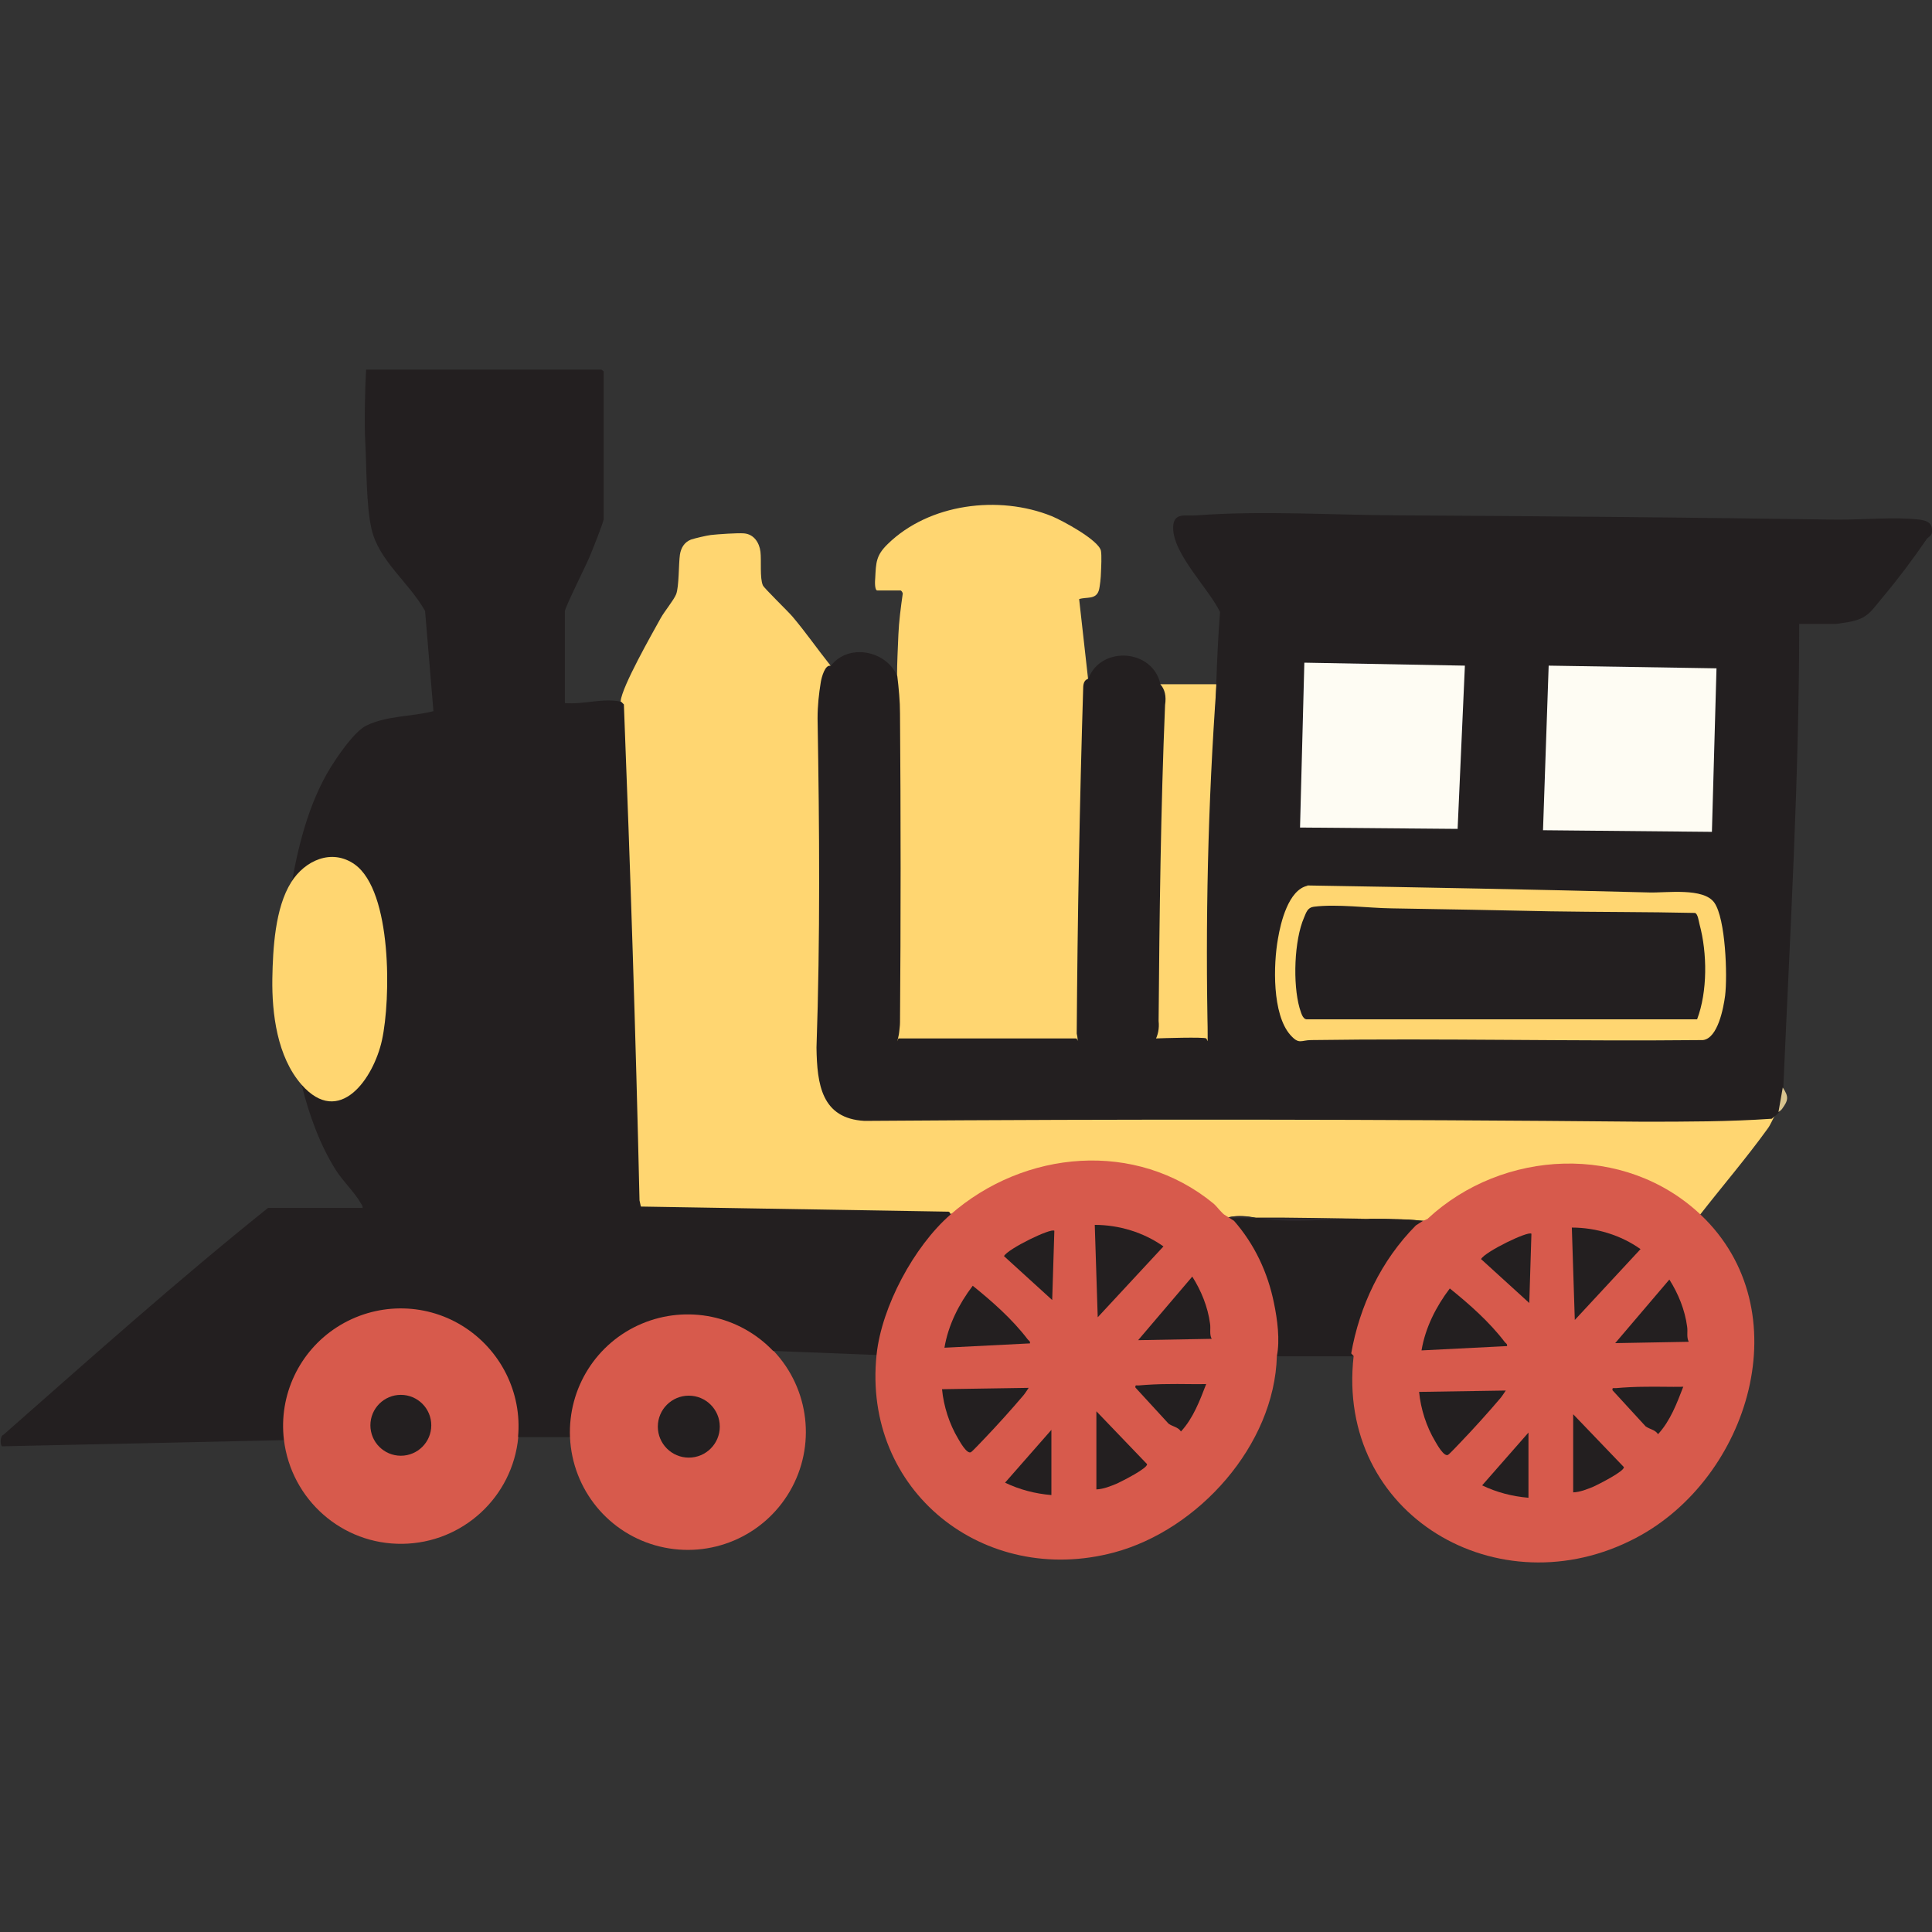
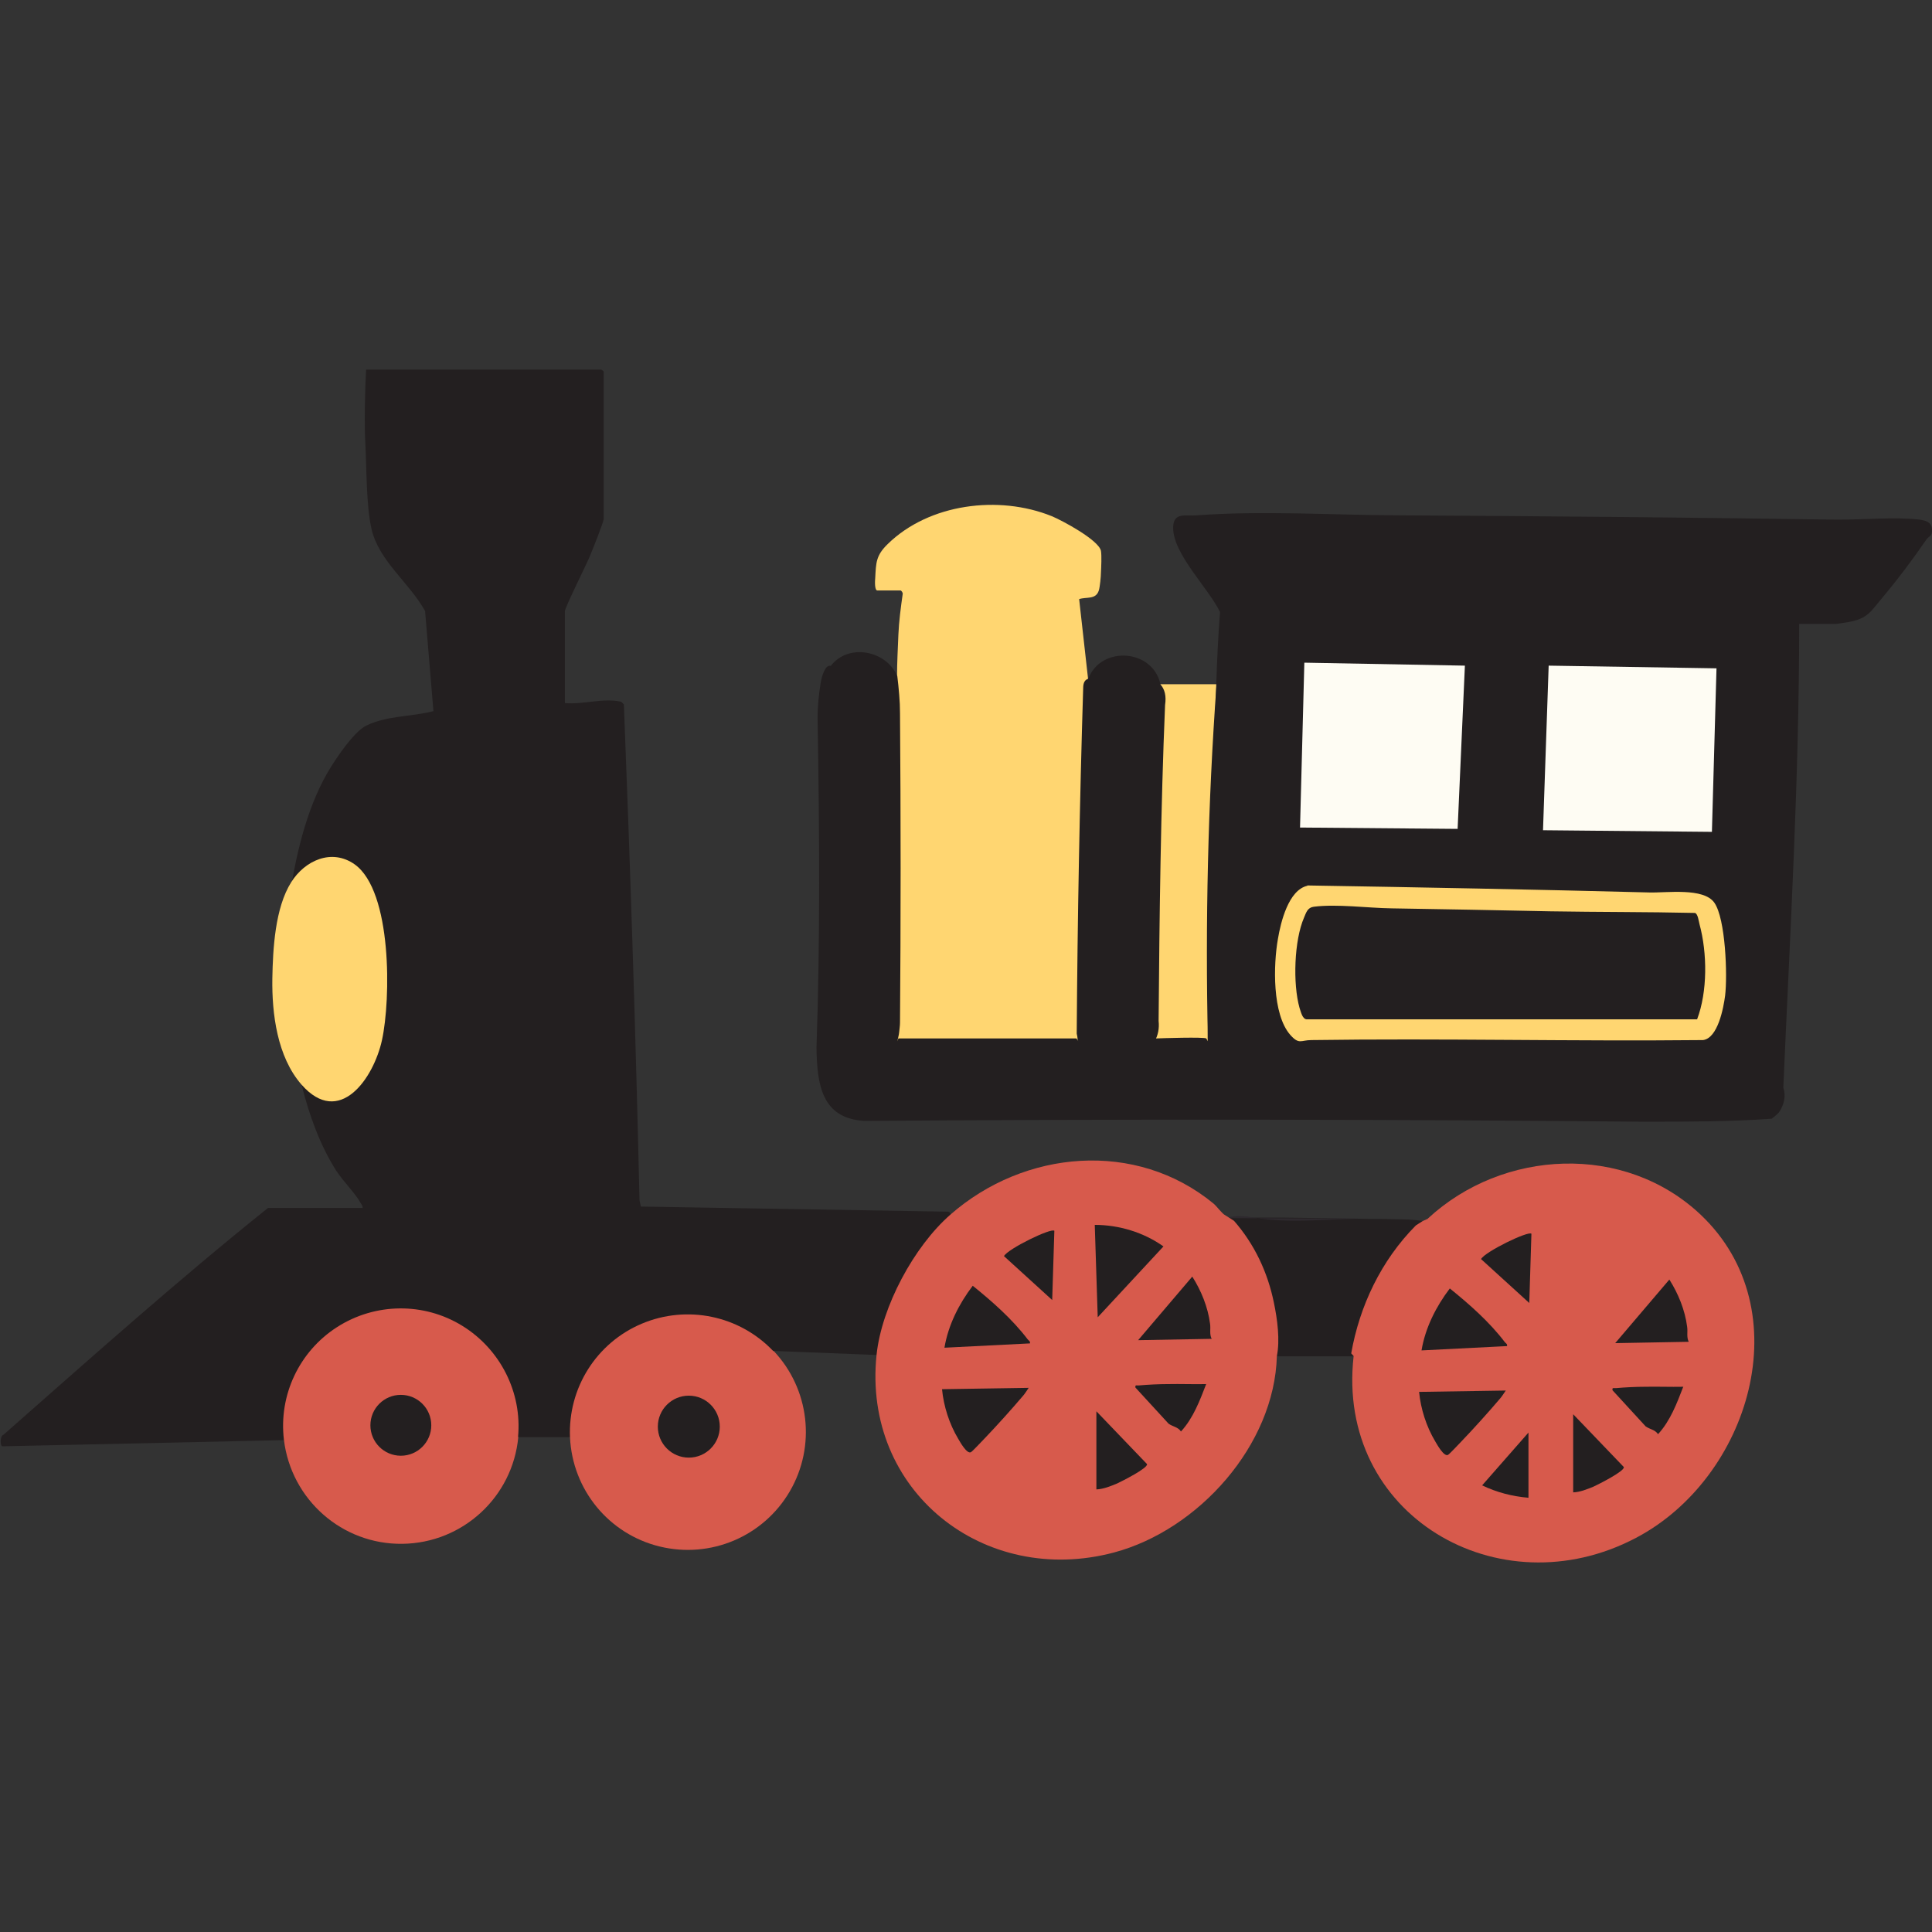
<svg xmlns="http://www.w3.org/2000/svg" viewBox="0 0 71.72 71.72" version="1.1" data-name="Layer 1" id="Layer_1">
  <rect x="0" y="0" width="71.72" height="71.72" fill="#333333" stroke="none" />
  <defs>
    <style>
      .cls-1 {
        fill: #ffd671;
      }

      .cls-1, .cls-2, .cls-3, .cls-4, .cls-5, .cls-6, .cls-7 {
        stroke-width: 0px;
      }

      .cls-2 {
        fill: #fefcf3;
      }

      .cls-3 {
        fill: #d75a4c;
      }

      .cls-4 {
        fill: #2e292e;
      }

      .cls-5 {
        fill: #dac58e;
      }

      .cls-6 {
        fill: #b0583c;
      }

      .cls-7 {
        fill: #231f20;
      }
    </style>
  </defs>
  <g id="N3fX85.tif">
    <g>
      <g>
-         <path d="M30.83,24.71c-.17.23-.3.7-.33.99-.22,2.81.17,5.91,0,8.74,0,1.67-.19,3.55-.06,5.2.09,1.09.47,1.77,1.63,1.85,6.29.04,12.6-.04,18.89-.06,4.78-.01,9.8.21,14.55,0,.14,0,.27-.03.4-.05-.11.16-.17.36-.3.53-.78,1.08-1.67,2.12-2.49,3.17l-.25-.08c-2.84-2.48-7.14-2.15-9.87.33-.68-.06-1.39-.09-2.12-.09-.24.05-.48.09-.74.09-.98,0-1.96-.02-2.93-.04-.25,0-.49-.05-.73-.11-.33-.06-.72-.05-1,.04-.69-.63-1.38-1.16-2.28-1.53-2.58-1.06-5.56-.44-7.68,1.31l-.25.07-11.59-.2c-.17-.72-.07-1.46-.1-2.19-.17-4.86-.31-9.71-.43-14.59-.01-.59-.16-1.51-.11-2.06s1.16-2.49,1.49-3.09c.14-.25.48-.66.57-.88.11-.29.09-1.11.14-1.47.04-.25.16-.46.41-.56.15-.05.58-.15.74-.17.26-.03,1-.08,1.23-.06.37.03.57.35.61.68s-.03.98.09,1.25c.04.1.93.96,1.1,1.16.49.58.92,1.2,1.39,1.79h0Z" class="cls-1" />
        <g>
          <g>
            <path d="M35.22,44.98l-11.43-.19-.05-.23c-.14-6.17-.34-12.3-.58-18.41l-.1-.1c-.69-.15-1.39.11-2.09.05v-3.41c0-.14.8-1.73.92-2.03.09-.21.52-1.28.52-1.4v-5.47s-.06-.06-.09-.07h-8.73c-.04.67-.07,2.03-.03,2.7.05.93.03,2.33.23,3.21.27,1.19,1.38,1.97,1.99,3.05l.31,3.72c-.82.21-1.71.16-2.48.53-.4.19-.91.91-1.17,1.3-.9,1.33-1.33,2.97-1.61,4.54l.14-.02c.58-.86,1.73-1.18,2.44-.27,1,1.27.97,4.37.71,5.93-.22,1.29-1.37,3.33-2.76,1.89l-.16-.02c.27,1.09.67,2.21,1.27,3.16.27.42.71.84.92,1.22.03.06.08.1.07.18h-3.51c-3.37,2.7-6.58,5.57-9.82,8.42-.14.04-.12.42-.05.43l10.48-.23.09-.18c-.15-6.02,8.52-6.12,8.51-.1l.09.17h1.93l.11-.17c0-3.77,4.52-5.71,7.25-3.08l.2.05,3.83.15.13-.15c.31-1.83,1.24-3.57,2.56-4.86l.05-.19-.07-.11h-.02Z" class="cls-7" />
            <path d="M11.19,40.26c-.9-1.03-1.1-2.63-1.08-3.94.02-1.1.1-2.62.7-3.57.5-.8,1.5-1.27,2.36-.66,1.39,1,1.34,5.01,1.01,6.52-.31,1.42-1.58,3.26-2.99,1.65Z" class="cls-1" />
          </g>
          <path d="M46.5,45.2c1.46-.01,2.94.03,4.4.05,0,0,.74,0,.8.01.62.01.56,0,1.18.07-.94.88-1.7,2.01-2.14,3.22-.17.46-.42,1.33-.48,1.8h-2.84s-.05-.06-.05-.13c.01-1.92-.44-3.57-1.77-4.99.3-.05.61-.03.91-.03h0Z" class="cls-7" />
          <g>
            <path d="M19.24,53.35c-.21,2.22-2.06,3.93-4.3,3.96-2.24.03-4.13-1.64-4.4-3.86-.2-1.66.57-3.29,1.98-4.19s3.21-.92,4.63-.05,2.24,2.48,2.08,4.14h0Z" class="cls-3" />
            <circle r="1.13" cy="52.91" cx="14.88" class="cls-7" />
          </g>
          <g>
            <path d="M28.72,50.15c1.33,1.41,1.58,3.53.6,5.21s-2.94,2.51-4.83,2.05-3.24-2.11-3.33-4.05c-.08-1.83.98-3.51,2.66-4.22s3.63-.31,4.89,1.02Z" class="cls-3" />
            <circle r="1.15" cy="52.96" cx="25.57" class="cls-7" />
          </g>
          <path d="M45.58,45.22c.06-.07.46-.11.91-.03,1.43.26,2.94.03,4.4.05" class="cls-4" />
        </g>
      </g>
      <g>
        <g>
          <path d="M53,45.24c2.79-2.59,7.31-2.81,10.13-.15,3.74,3.54,1.81,9.79-2.4,12-5.08,2.68-11.15-.84-10.48-6.75l-.09-.1c.31-1.76,1.11-3.45,2.4-4.75l.25-.16.2-.09h0Z" class="cls-3" />
          <g>
-             <path d="M58.46,49l-.11-3.43c.9,0,1.82.28,2.55.8,0,0-2.44,2.63-2.44,2.63Z" class="cls-7" />
            <path d="M55.89,51.63s-.15.23-.19.27c-.44.52-1,1.14-1.47,1.63-.09.09-.42.45-.48.48-.15.07-.4-.38-.47-.5-.33-.55-.54-1.21-.6-1.84l3.22-.05h0Z" class="cls-7" />
            <path d="M55.94,49.97l-3.17.16c.14-.84.54-1.63,1.05-2.3.72.58,1.47,1.24,2.04,1.99.04.05.11.07.08.16Z" class="cls-7" />
            <path d="M62.7,49.81l-2.74.05,2.01-2.36c.33.52.58,1.13.66,1.75.03.19-.03.39.06.56Z" class="cls-7" />
            <path d="M58.4,55.39v-2.89l1.88,1.96c.04.15-.94.64-1.11.72-.24.1-.51.21-.77.22Z" class="cls-7" />
            <path d="M62.49,51.47c-.24.62-.48,1.27-.94,1.77-.11-.17-.31-.18-.46-.29l-1.23-1.34c-.02-.12.05-.07.13-.08.34-.03.74-.05,1.07-.05.47-.01.95.01,1.42,0Z" class="cls-7" />
            <path d="M56.85,45.79l-.08,2.58-1.79-1.63c.14-.27,1.76-1.06,1.87-.94h0Z" class="cls-7" />
            <path d="M56.74,55.6c-.6-.05-1.18-.2-1.72-.46l1.72-1.96v2.41h0Z" class="cls-7" />
          </g>
        </g>
        <g>
          <path d="M45.81,45.32c.76.87,1.25,1.91,1.48,3.04.13.62.23,1.39.11,1.98-.09,3.31-2.91,6.45-6.04,7.29-4.83,1.29-9.35-2.28-8.82-7.34.19-1.79,1.39-4.02,2.74-5.2,2.75-2.41,6.89-2.78,9.77-.41.11.09.33.39.43.43" class="cls-3" />
          <path d="M45.47,45.12l.34.21" class="cls-6" />
          <g>
            <path d="M40.75,48.9l-.11-3.43c.9,0,1.82.28,2.55.8,0,0-2.44,2.63-2.44,2.63Z" class="cls-7" />
            <path d="M38.18,51.53s-.15.23-.19.27c-.44.52-1,1.14-1.47,1.63-.09.09-.42.45-.48.48-.15.07-.4-.38-.47-.5-.33-.55-.54-1.21-.6-1.84l3.22-.05h0Z" class="cls-7" />
            <path d="M38.23,49.87l-3.17.16c.14-.84.54-1.63,1.05-2.3.72.58,1.47,1.24,2.04,1.99.04.05.11.07.08.16Z" class="cls-7" />
            <path d="M44.99,49.7l-2.74.05,2.01-2.36c.33.52.58,1.13.66,1.75.03.19-.03.39.06.56Z" class="cls-7" />
            <path d="M40.7,55.28v-2.89l1.88,1.96c.04.15-.94.64-1.11.72-.24.1-.51.21-.77.22Z" class="cls-7" />
            <path d="M44.78,51.37c-.24.62-.48,1.27-.94,1.77-.11-.17-.31-.18-.46-.29l-1.23-1.34c-.02-.12.05-.07.13-.08.34-.03.74-.05,1.07-.05.47-.01.95.01,1.42,0Z" class="cls-7" />
            <path d="M39.14,45.68l-.08,2.58-1.79-1.63c.14-.27,1.76-1.06,1.87-.94h0Z" class="cls-7" />
-             <path d="M39.03,55.5c-.6-.05-1.18-.2-1.72-.46l1.72-1.96v2.41h0Z" class="cls-7" />
          </g>
        </g>
      </g>
      <g>
        <path d="M33.3,25.09c0-.48.03-1.04.05-1.53s.09-1.01.16-1.51c.01-.05-.05-.13-.08-.13h-.86c-.11,0-.09-.37-.08-.46.03-.58.03-.84.46-1.26,1.54-1.51,4.13-1.83,6.09-1.04.39.16,1.75.89,1.83,1.29.03.17.01.61,0,.8,0,.15-.04.55-.08.67-.11.35-.46.23-.73.32l.33,2.95c-.19.5-.09,1.2-.11,1.75-.07,1.96-.13,3.94-.17,5.9s0,3.88-.11,5.82h-6.71c.01-1.29-.01-2.6,0-3.89.03-3.22,0-6.46,0-9.68Z" class="cls-1" />
        <path d="M45.15,25.4c-.15,4.42-.25,8.82-.32,13.25h-1.99c.09-1.01.03-2.02.05-3.03.05-2.74.13-5.46.16-8.21,0-.66.15-1.35,0-2.01h2.09Z" class="cls-1" />
        <g>
          <path d="M45.15,25.4c.03-.9.07-1.79.14-2.68-.41-.86-1.75-2.16-1.74-3.13,0-.6.48-.42.88-.46,2.46-.18,4.99-.01,7.46,0,5.42.03,10.84.08,16.26.16.96.01,2.2-.11,3.11,0,.22.03.44.09.46.35.03.28-.13.26-.21.39-.5.73-1.04,1.45-1.61,2.13-.44.52-.55.8-1.27.93-.09.01-.41.07-.47.07h-1.37c0,5.75-.34,11.48-.59,17.22.11.31.02.65-.16.91-.04.05-.09.09-.11.11l-.16.13c-1.57.11-3.2.11-4.8.11-9.58-.09-19.21-.1-28.88-.03-1.59-.09-1.76-1.35-1.78-2.72.14-4.06.11-8.13.04-12.22,0-.48.05-.92.12-1.35.03-.18.16-.67.37-.6.65-.85,2.06-.58,2.47.38.03.23.05.46.07.69s.03.46.03.69c.03,3.83.03,7.7,0,11.48,0,.12-.02.23-.03.35s-.05.24-.07.35l.04-.11h6.61l.07.11-.06-.29c.03-4.32.11-8.6.24-12.83,0-.19.06-.31.19-.34.46-1.24,2.4-1.12,2.68.21.16.18.22.43.17.76-.16,3.8-.21,7.89-.24,11.73.03.28-.02.53-.15.76,0-.05.02-.11.03-.11.23-.01,1.81-.06,1.89,0l.06.11c-.1-4.42,0-8.84.32-13.25Z" class="cls-7" />
-           <path d="M66.02,41.28l.16-.91c.23.35.21.47-.03.8-.04.06-.11.09-.13.11h0Z" class="cls-5" />
          <polygon points="63.72 24.81 63.55 30.88 57.28 30.82 57.49 24.71 63.72 24.81" class="cls-2" />
          <polygon points="54.38 24.71 54.11 30.77 48.26 30.72 48.42 24.6 54.38 24.71" class="cls-2" />
          <g>
            <path d="M48.52,32.87c4.24.07,8.47.15,12.7.26.64.02,2.02-.19,2.42.38.42.6.49,2.71.4,3.45-.06.46-.27,1.58-.82,1.65-4.85.05-9.7-.07-14.54,0-.39,0-.45.18-.78-.19-.68-.77-.63-2.62-.46-3.57.1-.6.39-1.82,1.1-1.97h0Z" class="cls-1" />
            <path d="M63.01,37.84h-14.51c-.16-.02-.21-.29-.26-.43-.25-.89-.2-2.5.17-3.35.08-.19.13-.37.36-.4.86-.11,2.03.05,2.89.06,1.97.03,3.94.07,5.9.11,1.79.03,3.57.02,5.36.06.11.03.14.31.17.42.29,1.07.3,2.5-.09,3.53h.01Z" class="cls-7" />
          </g>
        </g>
      </g>
    </g>
  </g>
</svg>